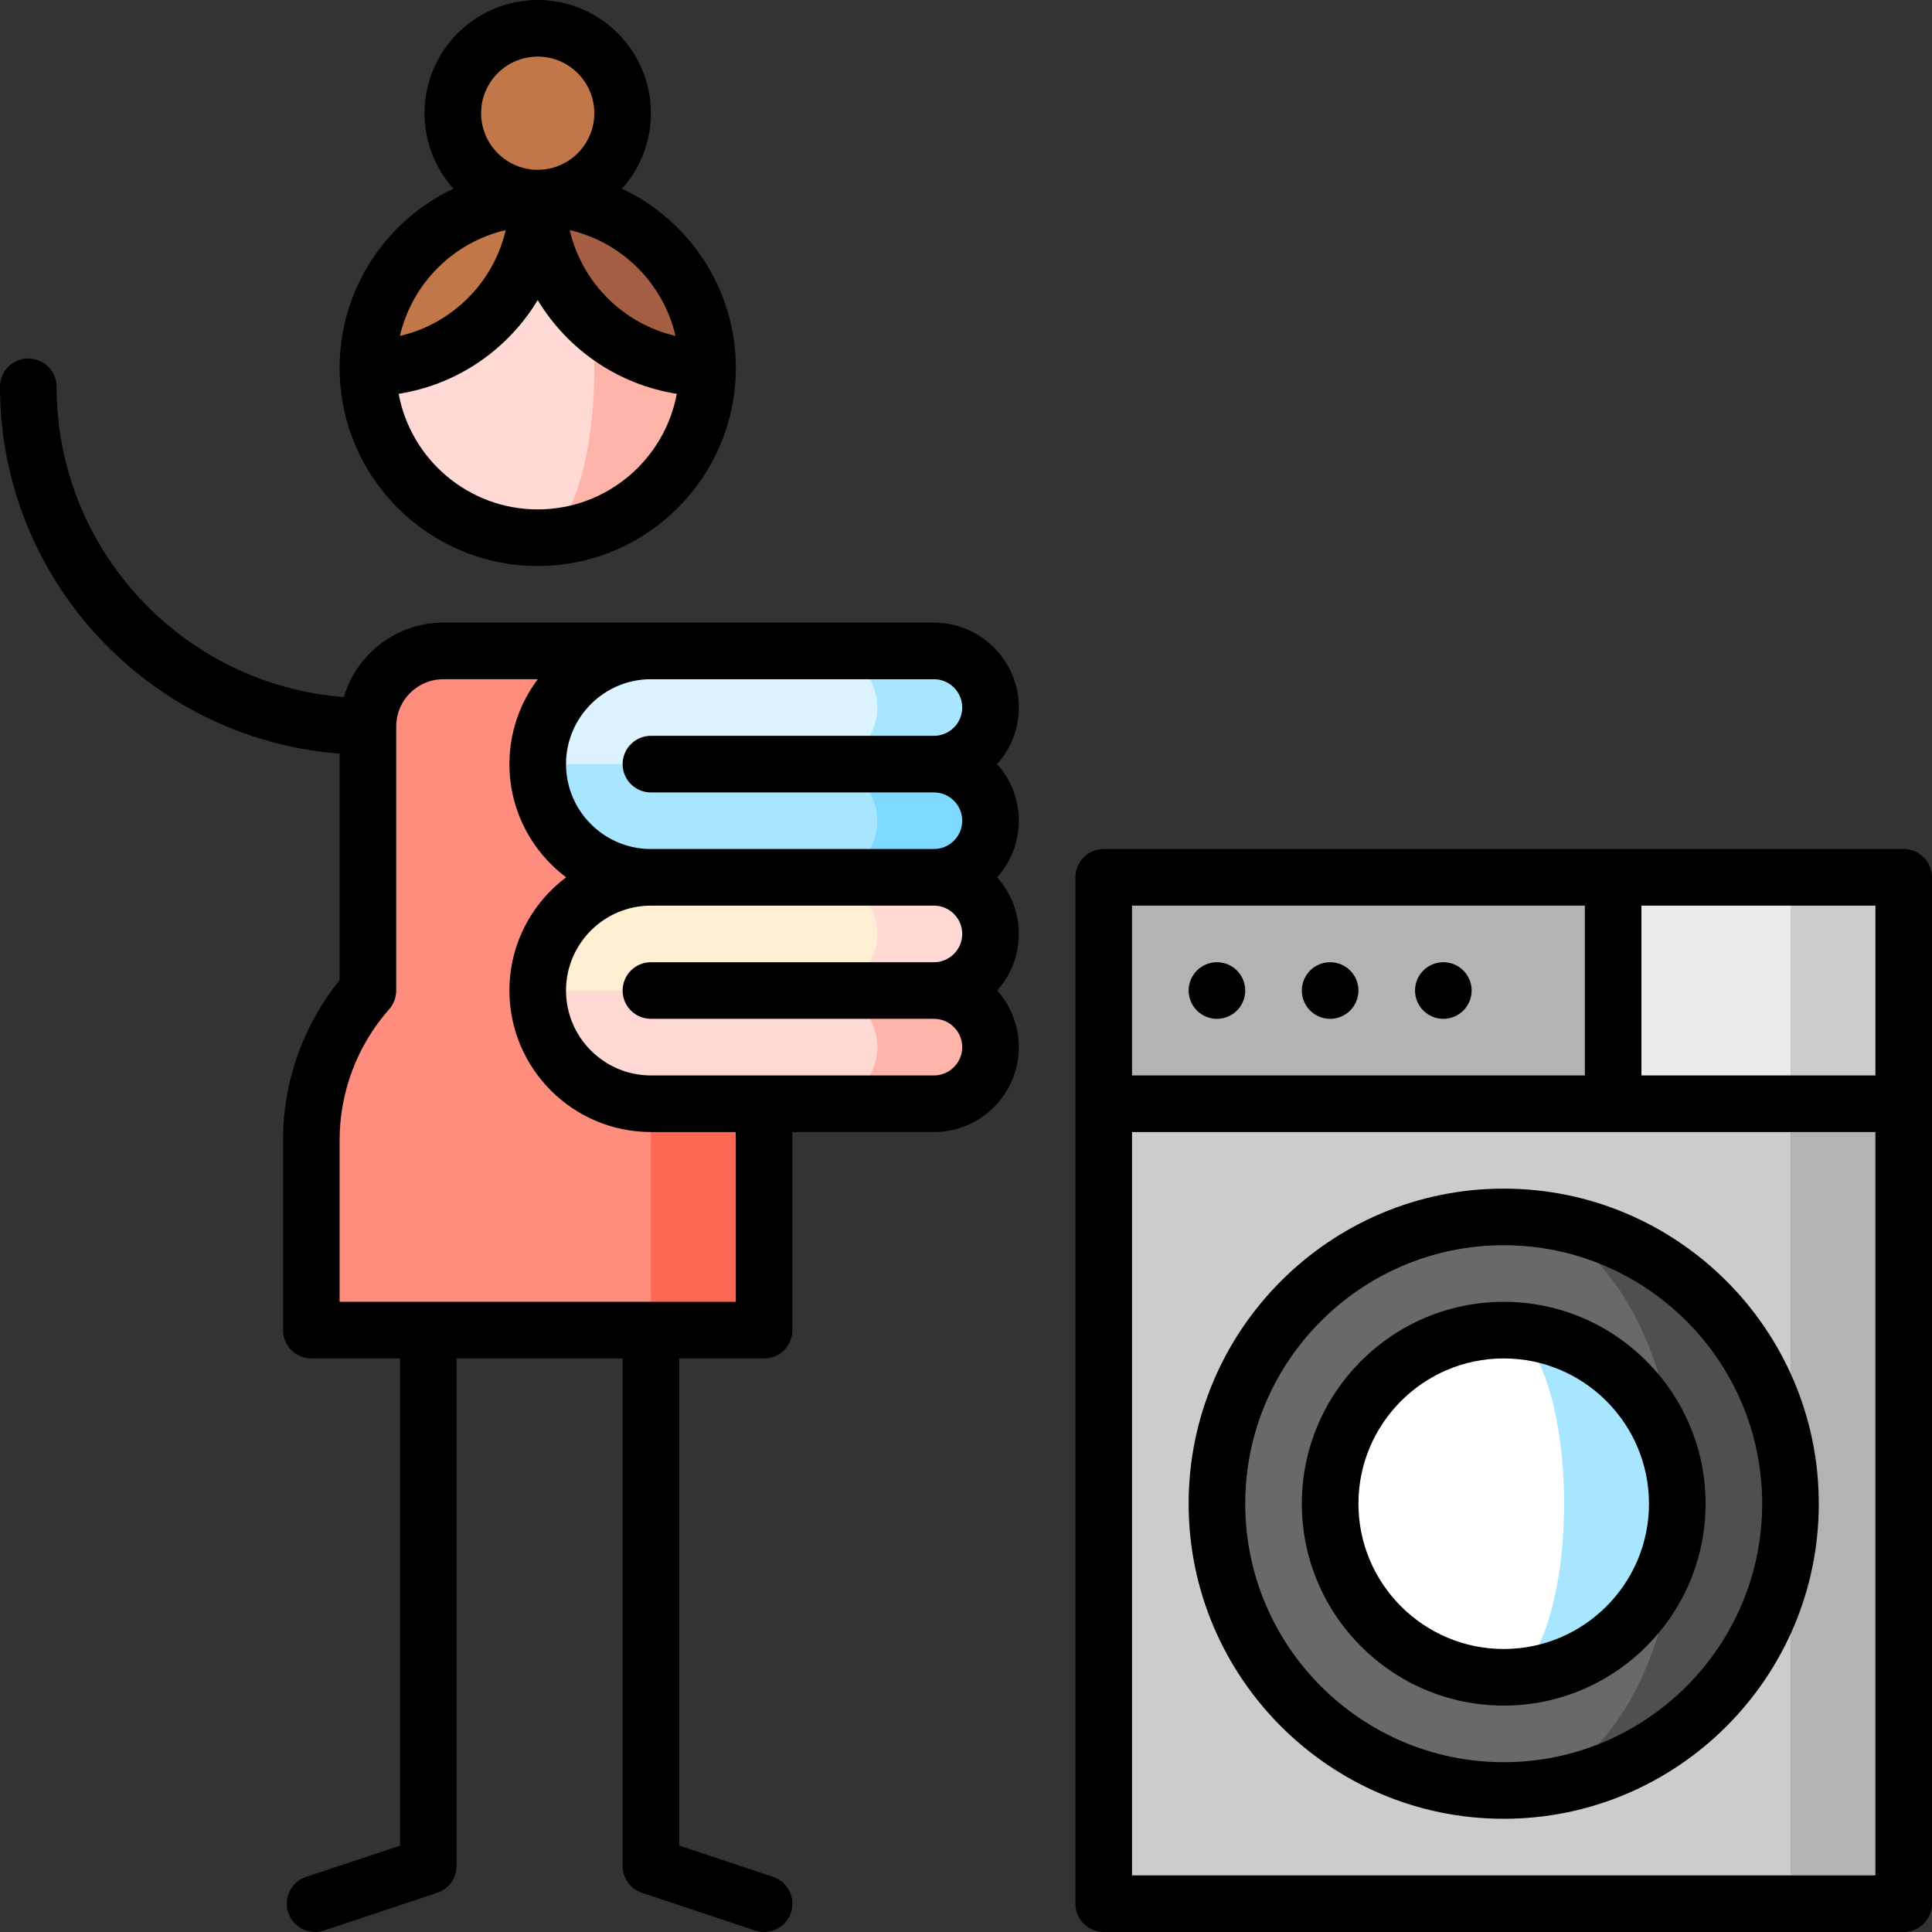
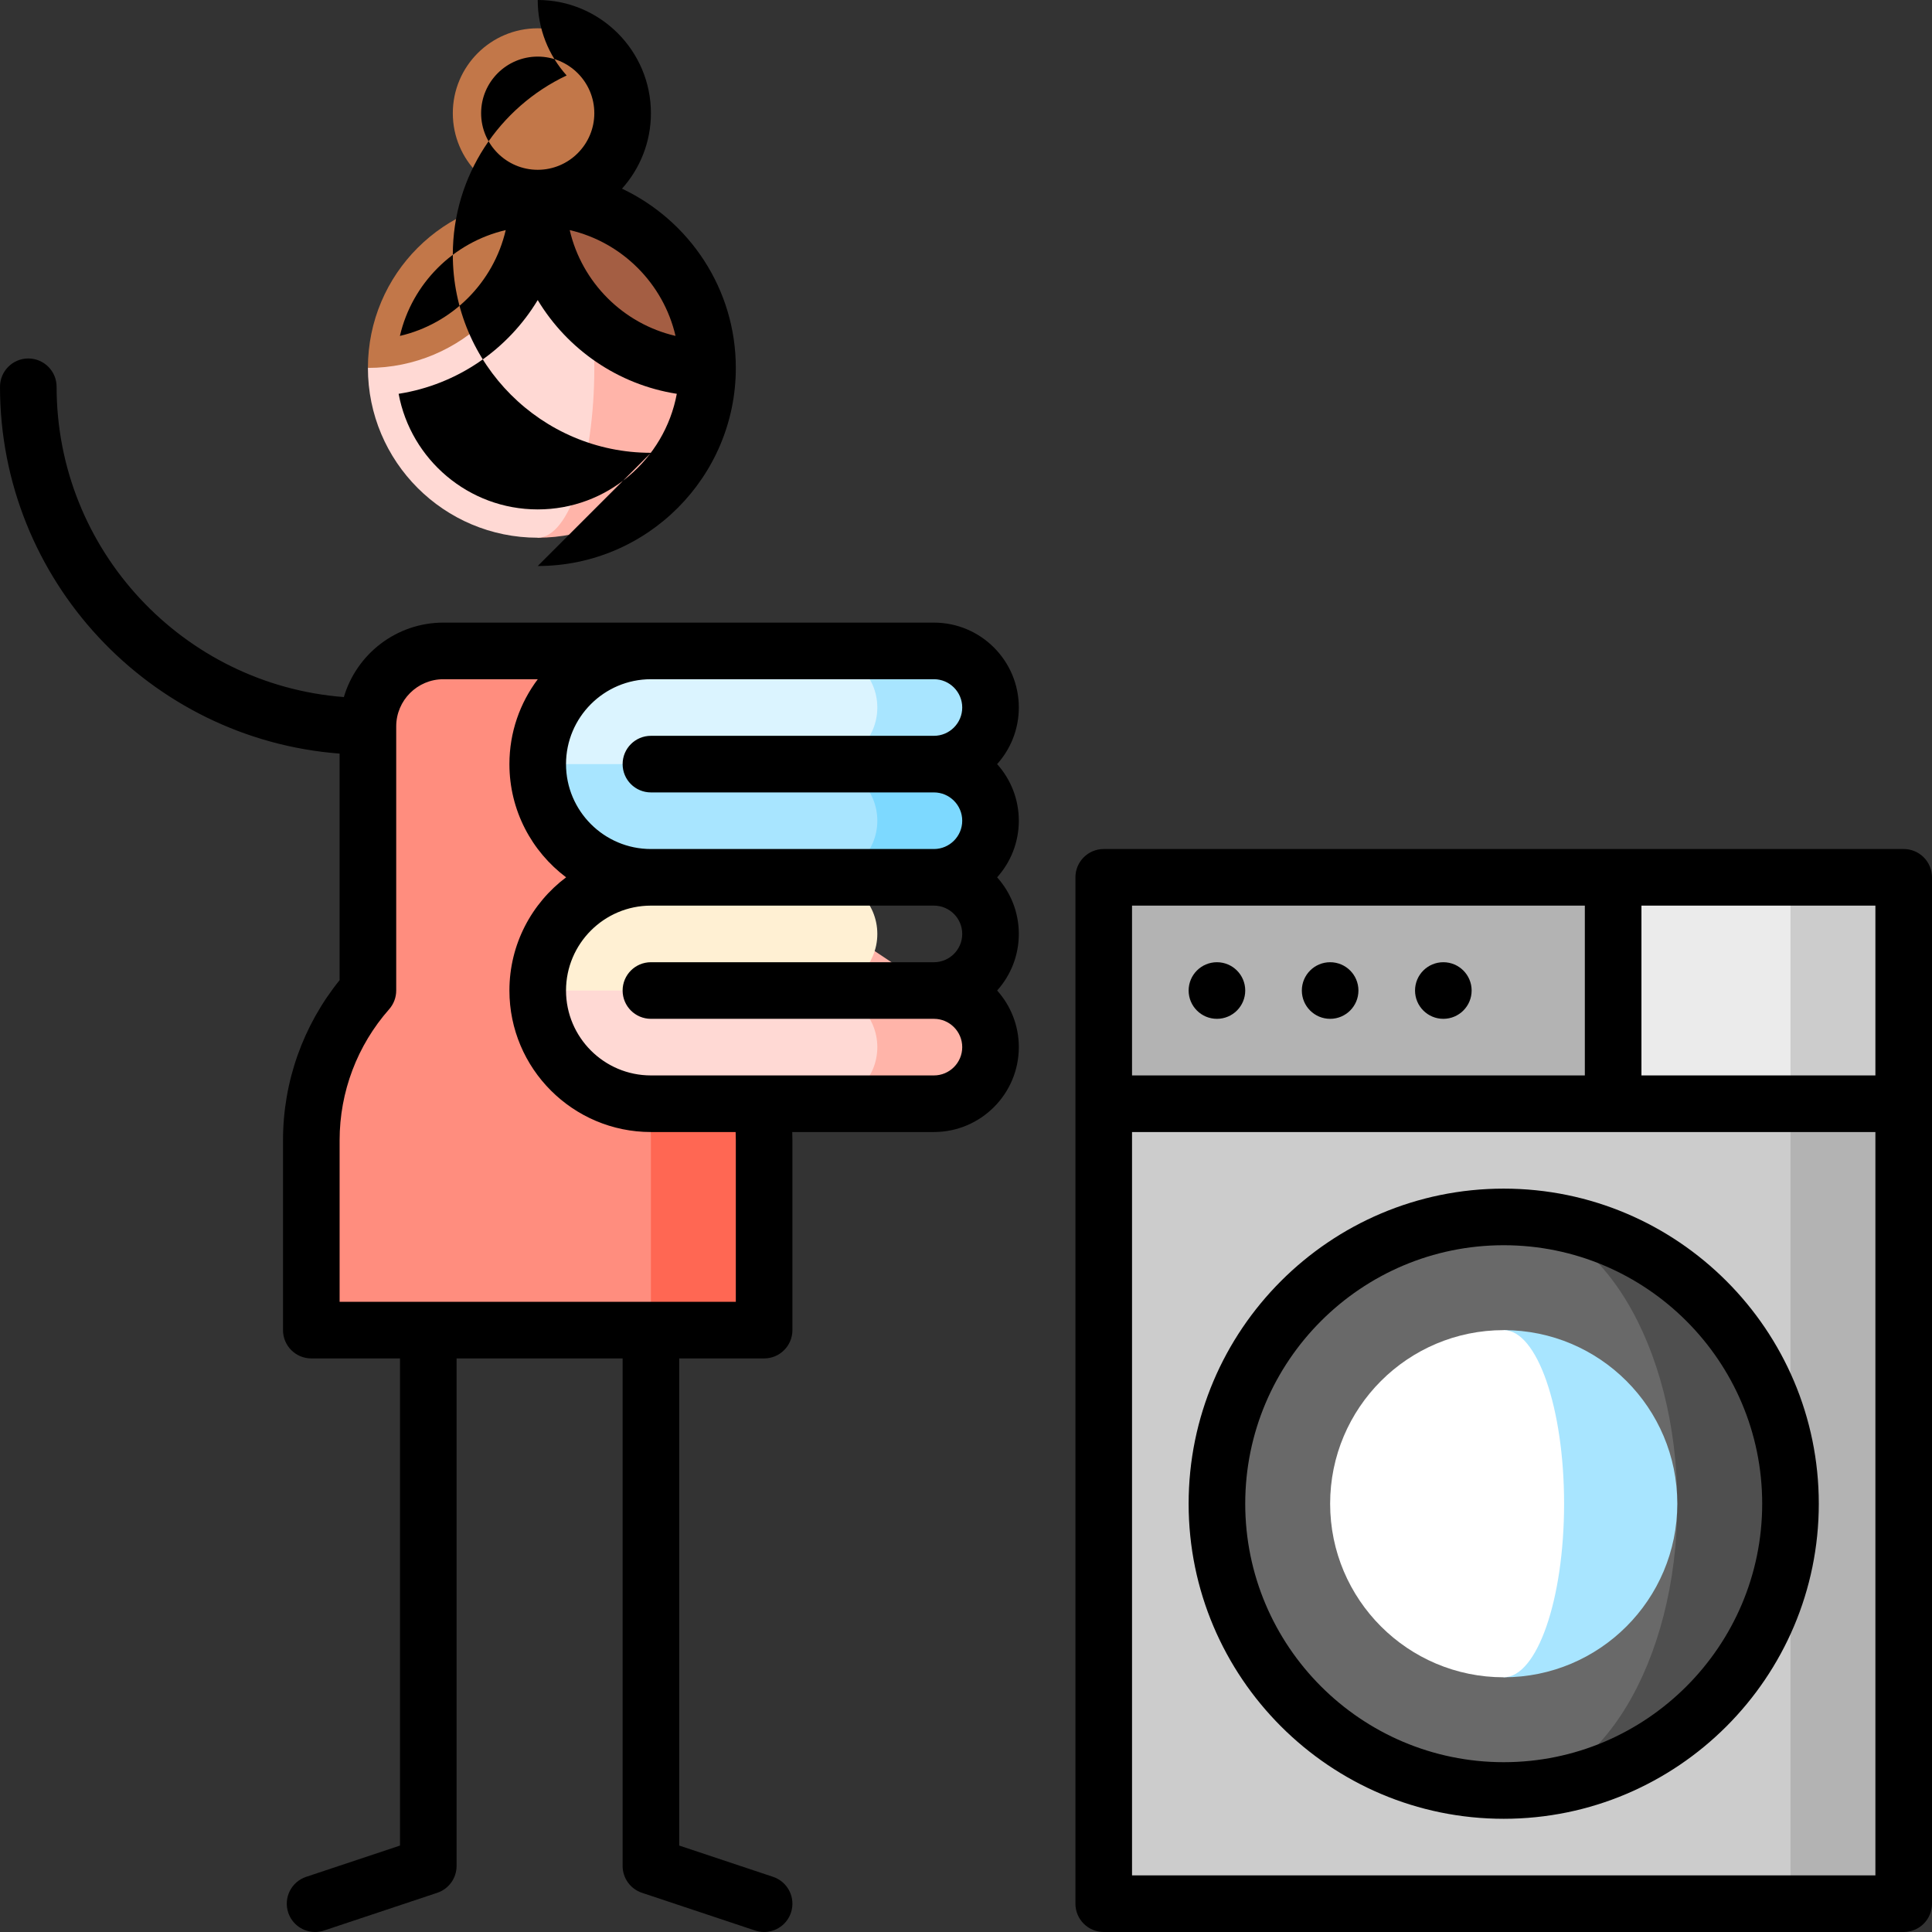
<svg xmlns="http://www.w3.org/2000/svg" id="Capa_1" enable-background="new 0 0 512.002 512.002" height="512" viewBox="0 0 512.002 512.002" width="512">
  <rect x="0" y="0" width="512.002" height="512.002" fill="#333333" stroke="none" />
  <g>
    <path d="m474.501 232.5h30v60l-60 30z" fill="#ccc" />
    <path d="m474.501 232.5h-47l-30 90h77z" fill="#ebebeb" />
    <path d="m292.501 232.5v60l135 30v-90z" fill="#b3b3b3" />
    <path d="m474.501 504.5-40-106 40-106h30v212z" fill="#b3b3b3" />
    <path d="m292.501 292.5h182v212h-182z" fill="#ccc" />
    <path d="m398.501 322.5v152c41.974 0 76-34.026 76-76s-34.026-76-76-76z" fill="#4f4f4f" />
    <path d="m444.501 398.5c0-41.974-20.595-76-46-76-41.974 0-76 34.026-76 76s34.026 76 76 76c25.405 0 46-34.026 46-76z" fill="#696969" />
    <path d="m398.501 352.5v92c25.405 0 46-20.595 46-46s-20.595-46-46-46z" fill="#a8e5ff" />
    <path d="m414.501 398.5c0-25.405-7.163-46-16-46-25.405 0-46 20.595-46 46s20.595 46 46 46c8.837 0 16-20.595 16-46z" fill="#fff" />
    <circle cx="142.501" cy="30" fill="#c27749" r="22.5" />
    <path d="m142.501 52.5v90c24.853 0 45-20.147 45-45z" fill="#ffb4a9" />
    <path d="m142.501 52.5-45 45c0 24.853 20.147 45 45 45 8.284 0 15-20.147 15-45s-6.716-45-15-45z" fill="#ffd9d4" />
    <path d="m142.501 52.5c-24.853 0-45 20.147-45 45 24.853 0 45-20.147 45-45z" fill="#c27749" />
    <path d="m187.501 97.5c0-24.853-20.147-45-45-45 0 24.853 20.147 45 45 45z" fill="#a45e43" />
    <path d="m187.501 262.5h-50l35 90h30v-50.335c0-15.211-5.671-29.09-15-39.665z" fill="#ff6753" />
    <path d="m157.501 262.5h30l-11.483-90h-58.517c-11.046 0-20 8.954-20 20v70c-9.329 10.575-15 24.454-15 39.665v50.335h90v-50.335c0-15.211-5.671-29.09-15-39.665z" fill="#ff8d7e" />
    <path d="m247.501 262.5-30-20v50h30c8.284 0 15-6.716 15-15s-6.716-15-15-15z" fill="#ffb4a9" />
-     <path d="m262.501 247.5c0-8.284-6.716-15-15-15l-30-20v50h30c8.284 0 15-6.716 15-15z" fill="#ffd9d4" />
    <path d="m217.501 262.5-37.5-20-37.5 20c0 16.569 13.431 30 30 30h45c8.284 0 15-6.716 15-15s-6.716-15-15-15z" fill="#ffd9d4" />
    <path d="m217.501 232.5-22.5-20-22.5 20c-16.569 0-30 13.432-30 30h75c8.284 0 15-6.716 15-15s-6.716-15-15-15z" fill="#fff0d3" />
    <path d="m247.501 202.5-30-20v50h30c8.284 0 15-6.716 15-15s-6.716-15-15-15z" fill="#7dd9ff" />
    <path d="m262.501 187.5c0-8.284-6.716-15-15-15h-30v30h30c8.284 0 15-6.716 15-15z" fill="#a8e5ff" />
    <path d="m217.501 202.5-37.5-20-37.5 20c0 16.569 13.431 30 30 30h45c8.284 0 15-6.716 15-15s-6.716-15-15-15z" fill="#a8e5ff" />
    <path d="m217.501 172.5h-45c-16.569 0-30 13.432-30 30h75c8.284 0 15-6.716 15-15s-6.716-15-15-15z" fill="#dbf4ff" />
    <circle cx="322.501" cy="262.5" r="7.5" />
    <circle cx="352.501" cy="262.5" r="7.5" />
    <circle cx="382.501" cy="262.5" r="7.5" />
    <path d="m398.501 315c-46.042 0-83.5 37.458-83.5 83.5s37.458 83.5 83.5 83.5 83.5-37.458 83.5-83.5-37.458-83.5-83.5-83.5zm0 152c-37.771 0-68.5-30.729-68.5-68.5s30.729-68.5 68.5-68.5 68.5 30.729 68.5 68.5-30.729 68.5-68.5 68.5z" />
-     <path d="m398.501 345c-29.5 0-53.5 24-53.5 53.5s24 53.5 53.5 53.5 53.5-24 53.5-53.5-24-53.5-53.5-53.5zm0 92c-21.229 0-38.5-17.271-38.5-38.5s17.271-38.5 38.5-38.5 38.5 17.271 38.5 38.5-17.271 38.5-38.5 38.5z" />
    <path d="m504.501 225h-212c-4.142 0-7.5 3.357-7.5 7.5v272c0 4.143 3.358 7.5 7.5 7.5h212c4.142 0 7.5-3.357 7.5-7.5v-272c0-4.143-3.358-7.5-7.5-7.5zm-7.5 60h-62v-45h62zm-77-45v45h-120v-45zm-120 257v-197h197v197z" />
-     <path d="m142.501 150c28.949 0 52.5-23.552 52.5-52.5 0-20.964-12.356-39.09-30.165-47.499 4.762-5.312 7.665-12.323 7.665-20.001 0-16.542-13.458-30-30-30s-30 13.458-30 30c0 7.678 2.903 14.689 7.665 20.001-17.809 8.409-30.165 26.535-30.165 47.499 0 28.948 23.551 52.5 52.5 52.5zm0-15c-18.333 0-33.625-13.227-36.859-30.637 15.63-2.444 28.999-11.803 36.859-24.844 7.86 13.041 21.229 22.4 36.859 24.844-3.234 17.41-18.526 30.637-36.859 30.637zm36.521-45.979c-13.879-3.221-24.821-14.164-28.043-28.043 13.88 3.222 24.822 14.165 28.043 28.043zm-51.521-59.021c0-8.271 6.729-15 15-15s15 6.729 15 15-6.729 15-15 15-15-6.729-15-15zm6.521 30.979c-3.221 13.879-14.164 24.822-28.043 28.043 3.222-13.879 14.164-24.822 28.043-28.043z" />
+     <path d="m142.501 150c28.949 0 52.5-23.552 52.5-52.5 0-20.964-12.356-39.09-30.165-47.499 4.762-5.312 7.665-12.323 7.665-20.001 0-16.542-13.458-30-30-30c0 7.678 2.903 14.689 7.665 20.001-17.809 8.409-30.165 26.535-30.165 47.499 0 28.948 23.551 52.5 52.5 52.5zm0-15c-18.333 0-33.625-13.227-36.859-30.637 15.63-2.444 28.999-11.803 36.859-24.844 7.86 13.041 21.229 22.4 36.859 24.844-3.234 17.41-18.526 30.637-36.859 30.637zm36.521-45.979c-13.879-3.221-24.821-14.164-28.043-28.043 13.88 3.222 24.822 14.165 28.043 28.043zm-51.521-59.021c0-8.271 6.729-15 15-15s15 6.729 15 15-6.729 15-15 15-15-6.729-15-15zm6.521 30.979c-3.221 13.879-14.164 24.822-28.043 28.043 3.222-13.879 14.164-24.822 28.043-28.043z" />
    <path d="m247.501 165h-130c-12.465 0-23.013 8.339-26.375 19.729-42.52-3.268-76.125-38.886-76.125-82.229 0-4.143-3.358-7.5-7.5-7.5s-7.5 3.357-7.5 7.5c0 51.239 39.729 93.372 90 97.214v60.044c-9.693 11.988-15 26.935-15 42.406v50.336c0 4.143 3.358 7.5 7.5 7.5h23.5v129.095l-24.872 8.29c-3.93 1.31-6.053 5.558-4.744 9.487 1.048 3.143 3.974 5.13 7.114 5.13.786 0 1.586-.125 2.373-.387l30-10c3.063-1.021 5.128-3.887 5.128-7.115v-134.5h44v134.5c0 3.229 2.066 6.095 5.128 7.115l30 10c.787.262 1.586.387 2.373.387 3.14 0 6.066-1.987 7.114-5.13 1.31-3.93-.814-8.178-4.744-9.487l-24.872-8.29v-129.095h22.5c4.142 0 7.5-3.357 7.5-7.5v-50.335c0-.718-.021-1.441-.045-2.165h37.545c12.407 0 22.5-10.094 22.5-22.5 0-5.757-2.174-11.017-5.743-15 3.569-3.983 5.743-9.243 5.743-15 0-5.758-2.177-11.016-5.748-15 3.571-3.984 5.748-9.242 5.748-15s-2.177-11.016-5.748-15c3.571-3.984 5.748-9.242 5.748-15 .002-12.406-10.091-22.5-22.498-22.5zm7.5 22.5c0 4.136-3.364 7.5-7.5 7.5h-75c-4.142 0-7.5 3.357-7.5 7.5s3.358 7.5 7.5 7.5h75c4.136 0 7.5 3.364 7.5 7.5s-3.364 7.5-7.5 7.5h-75c-12.407 0-22.5-10.094-22.5-22.5s10.093-22.5 22.5-22.5h75c4.136 0 7.5 3.364 7.5 7.5zm-60 114.665v42.835h-105v-42.835c0-12.785 4.661-25.109 13.125-34.703 1.208-1.37 1.875-3.135 1.875-4.962v-70c0-6.893 5.607-12.5 12.5-12.5h25.02c-4.719 6.272-7.52 14.064-7.52 22.5 0 12.254 5.909 23.153 15.026 30-9.117 6.847-15.026 17.746-15.026 30 0 20.678 16.822 37.5 37.5 37.5h22.452c.031.726.048 1.448.048 2.165zm-22.5-32.165h75c4.136 0 7.5 3.364 7.5 7.5s-3.364 7.5-7.5 7.5h-75c-12.407 0-22.5-10.094-22.5-22.5s10.093-22.5 22.5-22.5h75c4.136 0 7.5 3.364 7.5 7.5s-3.364 7.5-7.5 7.5h-75c-4.142 0-7.5 3.357-7.5 7.5s3.358 7.5 7.5 7.5z" />
  </g>
</svg>